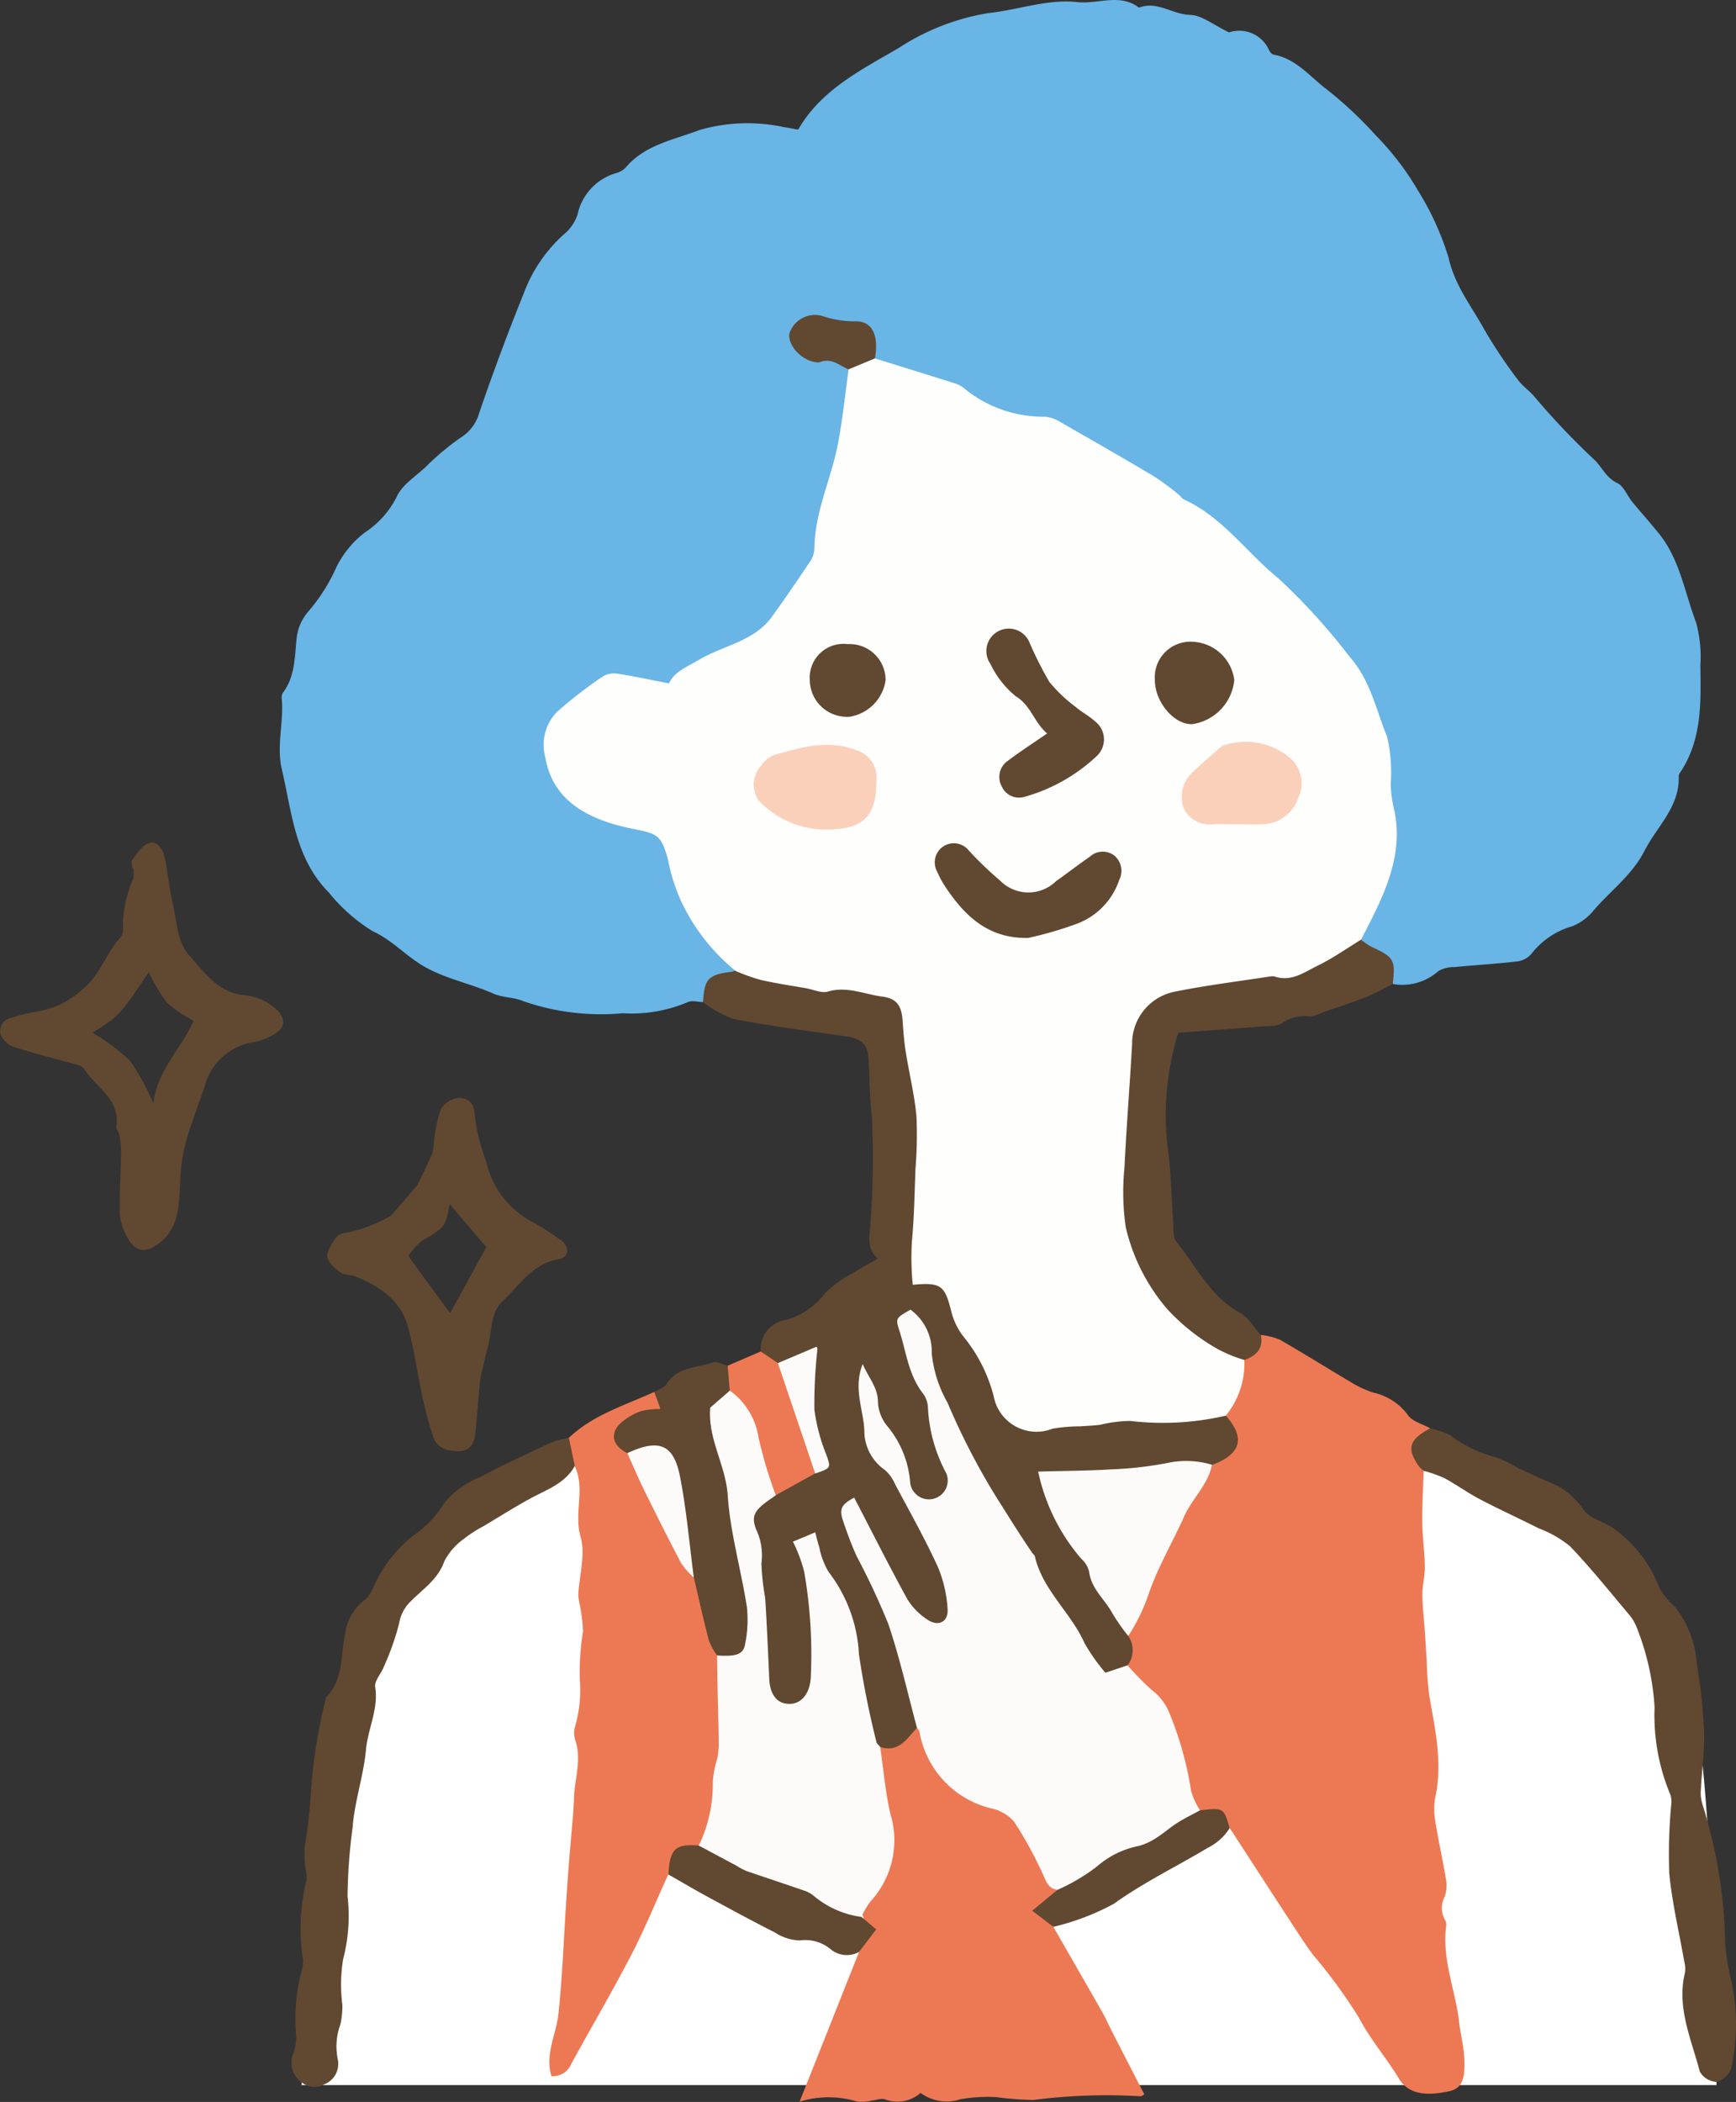
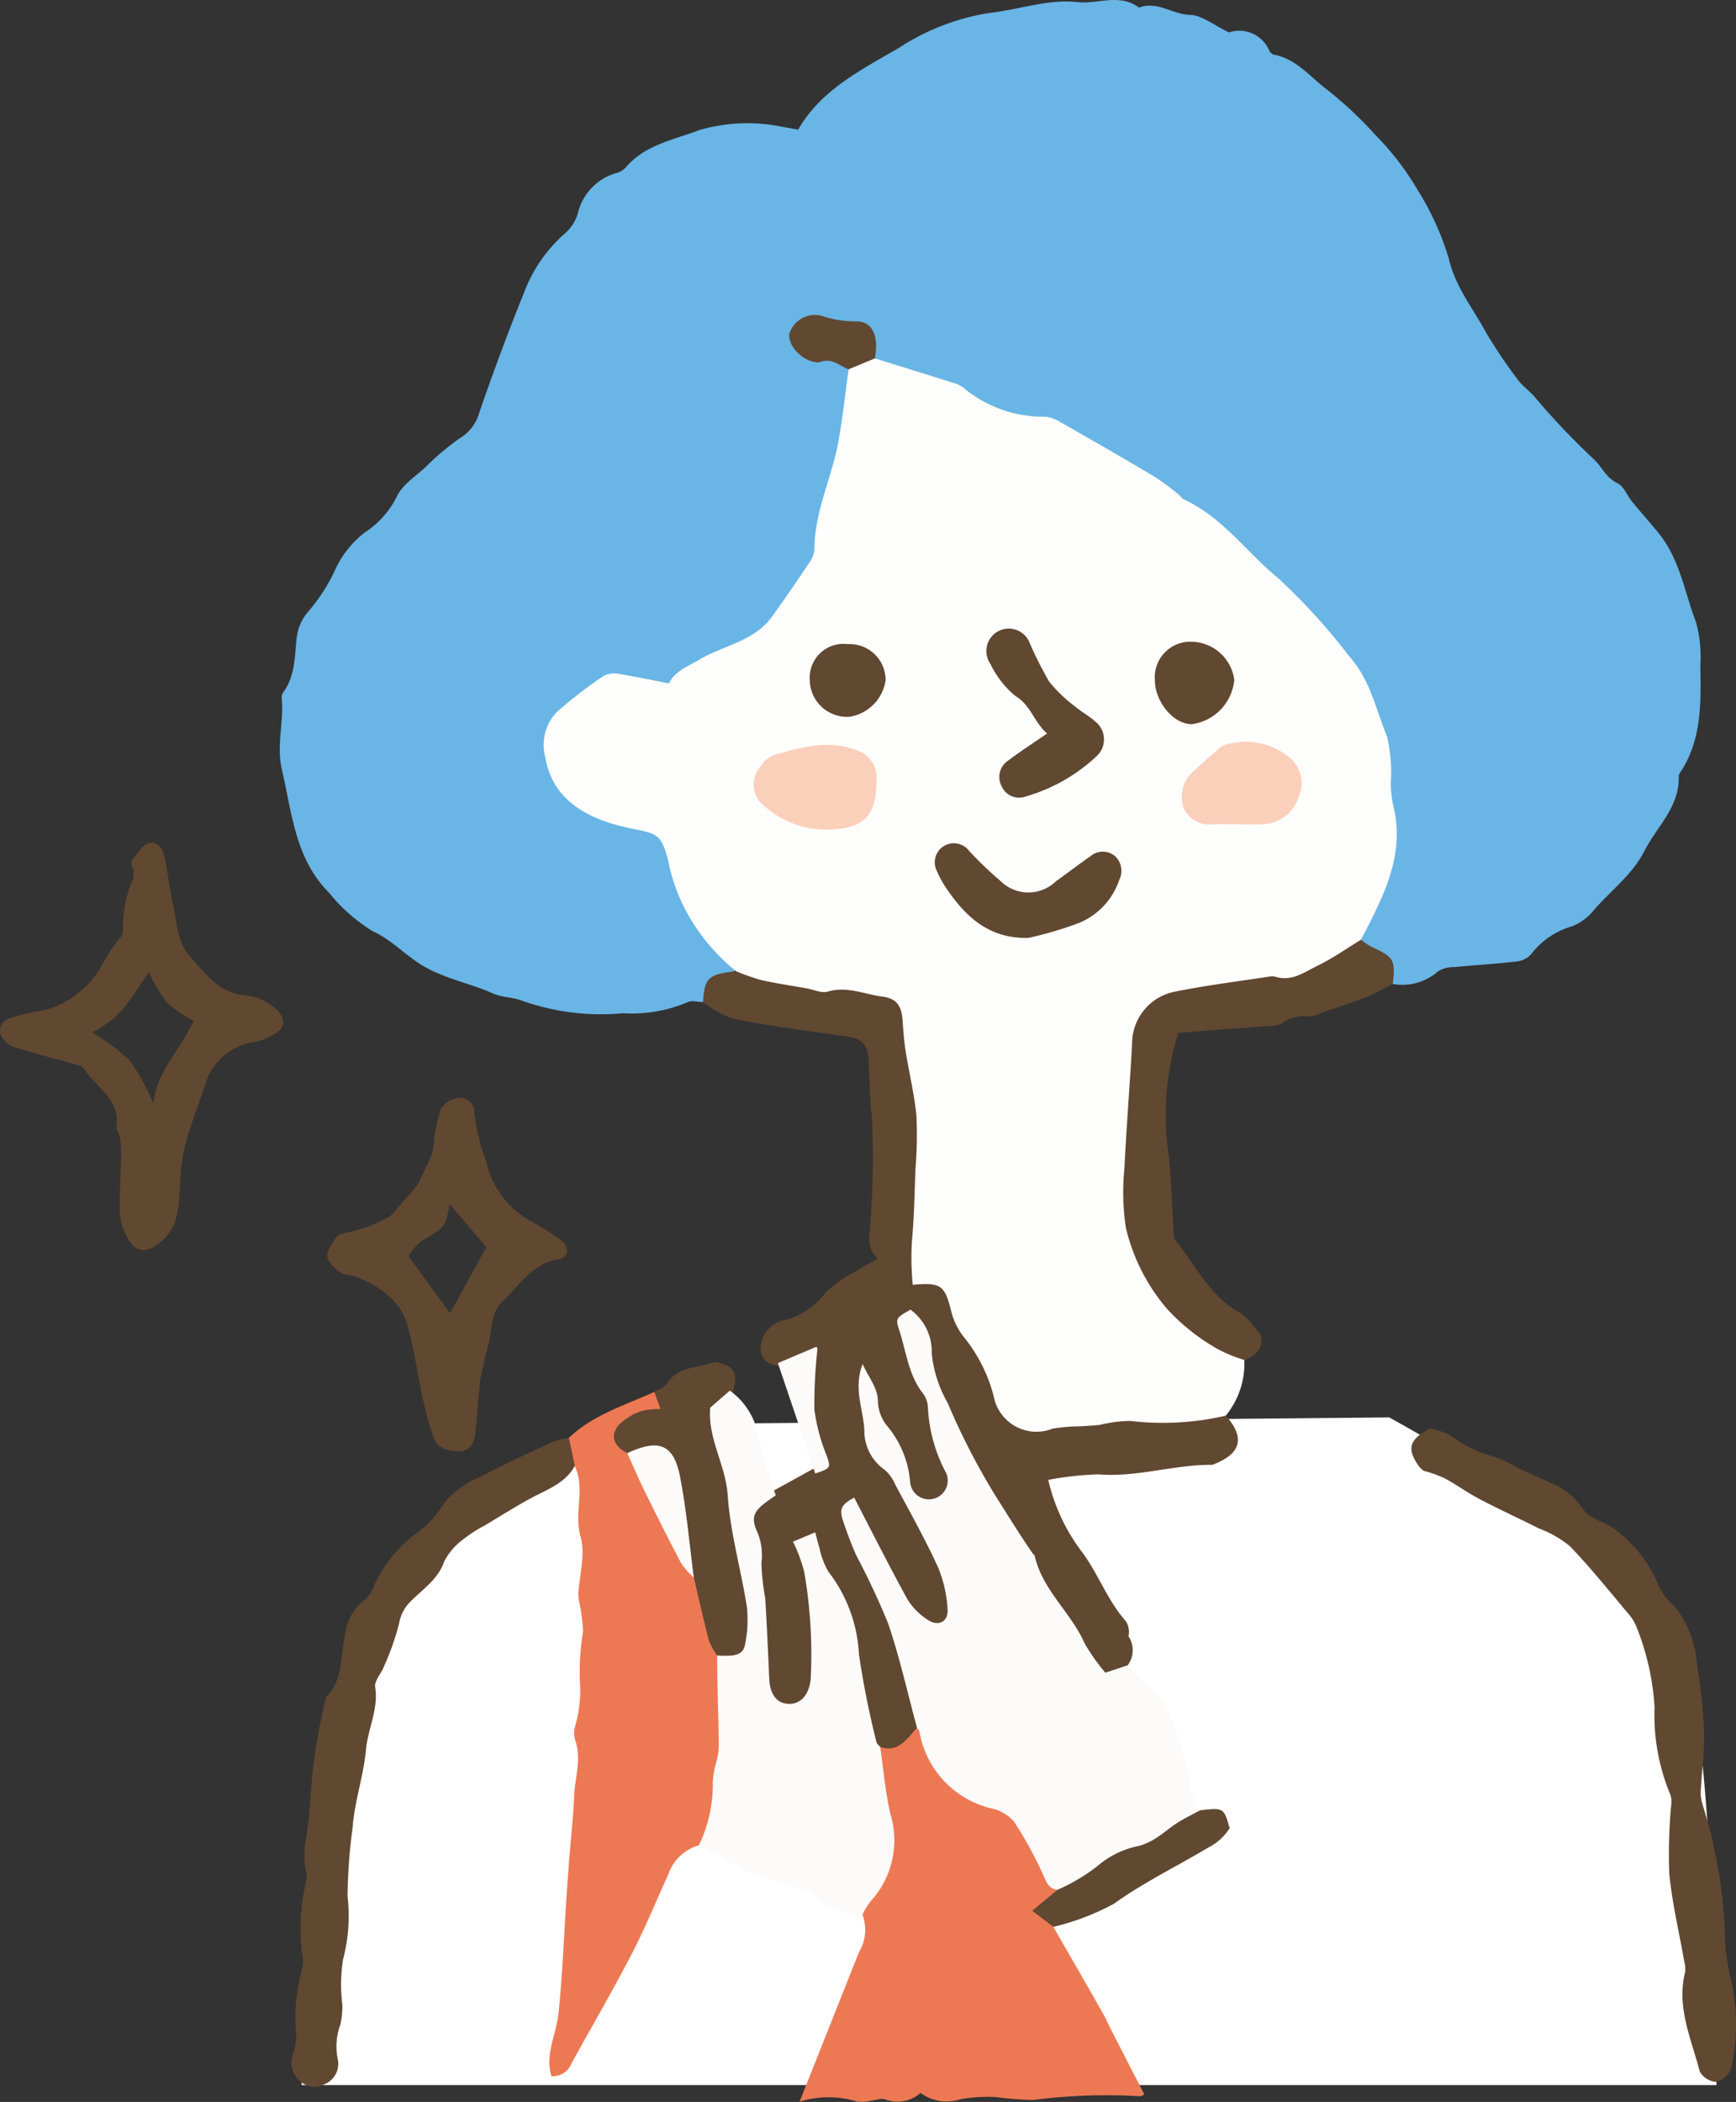
<svg xmlns="http://www.w3.org/2000/svg" width="113.295" height="137.129" viewBox="0 0 113.295 137.129">
  <rect x="0" y="0" width="113.295" height="137.129" fill="#333333" stroke="none" />
  <defs>
    <clipPath id="clip-path">
      <rect id="長方形_1153" data-name="長方形 1153" width="113.295" height="137.129" fill="none" />
    </clipPath>
  </defs>
  <g id="グループ_5911" data-name="グループ 5911" clip-path="url(#clip-path)">
    <path id="パス_16952" data-name="パス 16952" d="M29.232,180.93h92.344s-.05-25.473-2.776-30.181-18.582-13.378-18.582-13.378l-50.255.464s-10.939,4.491-14.9,11.676-5.827,31.419-5.827,31.419" transform="translate(-9.554 -44.9)" fill="#fff" />
    <path id="パス_16953" data-name="パス 16953" d="M54.744,65.374c-.335,0-.732-.129-1,.007a9.4,9.4,0,0,1-4.235.722A15.427,15.427,0,0,1,43,65.308c-.6-.256-1.336-.219-1.934-.485-1.463-.65-3.053-.946-4.47-1.741-1.206-.677-2.1-1.733-3.41-2.333a11.206,11.206,0,0,1-2.863-2.528c-2.2-2.215-2.4-5.188-3.06-8.012-.367-1.565.125-3.054-.005-4.575a.67.67,0,0,1,.059-.423c.811-1.065.775-2.322.907-3.563a3.147,3.147,0,0,1,.721-1.705,11.7,11.7,0,0,0,1.9-3,6.542,6.542,0,0,1,1.815-2.193,6.051,6.051,0,0,0,2.072-2.289c.324-.78,1.2-1.342,1.876-1.96a16.948,16.948,0,0,1,2.308-1.941,2.779,2.779,0,0,0,1.225-1.625Q41.489,23,43.047,19.138a9.7,9.7,0,0,1,2.643-3.871,2.765,2.765,0,0,0,.87-1.284,3.607,3.607,0,0,1,2.52-2.693,1.344,1.344,0,0,0,.61-.349c1.26-1.5,3.134-1.81,4.812-2.454A11.258,11.258,0,0,1,60.056,8.3c.281.036.559.1.9.156,1.519-2.631,4.161-3.917,6.6-5.349A15.081,15.081,0,0,1,73.4.85C75.339.64,77.267-.079,79.17.137,80.511.289,81.951-.46,83.2.5c1.187-.465,2.188.448,3.34.473.761.016,1.509.652,2.534,1.14a2.125,2.125,0,0,1,2.613,1.158c.061.122.186.275.3.295,1.459.257,2.348,1.414,3.424,2.234A25.569,25.569,0,0,1,98.659,8.84a18.03,18.03,0,0,1,2.748,3.592,18.363,18.363,0,0,1,2,4.4c.412,1.821,1.517,3.184,2.36,4.719a32.043,32.043,0,0,0,2.155,3.222c.3.412.747.71,1.08,1.1a48.282,48.282,0,0,0,3.9,4.107c.508.472.769,1.187,1.519,1.539.419.2.633.812.965,1.218.575.7,1.184,1.375,1.753,2.081,1.36,1.69,1.671,3.834,2.414,5.783a8.409,8.409,0,0,1,.281,2.8c.036,2.357.116,4.734-1.222,6.851-.077.121-.193.258-.189.384.071,2.007-1.424,3.28-2.237,4.877-.829,1.628-2.309,2.659-3.428,4.015a3.5,3.5,0,0,1-1.285.9,5.156,5.156,0,0,0-2.678,1.818,1.494,1.494,0,0,1-1.005.485c-1.334.158-2.677.23-4.014.362a1.914,1.914,0,0,0-1.06.277,3.524,3.524,0,0,1-2.955.823c-.1-1.41-1.354-1.953-2.135-2.853a2.227,2.227,0,0,1,.438-1.621c1.179-2.355,2.1-4.754,1.269-7.455a4.57,4.57,0,0,1-.123-1.433c.072-3.939-1.751-7.05-4.217-9.93a62.727,62.727,0,0,0-7.176-6.855,42.275,42.275,0,0,0-7.167-4.486c-1.8-.989-3.482-2.145-5.659-2.316A6.36,6.36,0,0,1,71.732,25.8c-.939-.721-2.157-.749-3.237-1.13a7.415,7.415,0,0,1-2.489-1.083c-.357-.5-.089-1.137-.39-1.653-.454-.775-3.872-1.259-4.5-.628a.836.836,0,0,0-.259.912,1.528,1.528,0,0,0,1.4,1.07,2.7,2.7,0,0,1,2.209.8,12.508,12.508,0,0,1-.372,4.275c-.641,2.564-1.245,5.144-1.907,7.693a9.164,9.164,0,0,1-4.729,5.936,18.991,18.991,0,0,0-4.61,2.629c-.526.489-1.113.258-1.637.075-2.115-.738-3.748.106-5.222,1.513a3.823,3.823,0,0,0,.462,5.9,8.383,8.383,0,0,0,4.108,1.656,1.987,1.987,0,0,1,2.022,1.559,15.138,15.138,0,0,0,4.177,7.593.545.545,0,0,1,.089.413,3.87,3.87,0,0,0-2.1,2.048" transform="translate(-8.866 0)" fill="#69b5e6" />
-     <path id="パス_16954" data-name="パス 16954" d="M128.583,138.239c-.032,1.136-.1,2.273-.087,3.408.011.947.152,1.893.165,2.84.008.617-.163,1.237-.159,1.854.005.8.106,1.6.162,2.394.042.606.075,1.212.116,1.818a22.535,22.535,0,0,0,.179,2.409c.38,2.168.865,4.316.392,6.54a4.431,4.431,0,0,0-.012,1.574c.2,1.272.487,2.53.7,3.8A2.352,2.352,0,0,1,129.97,166a1.553,1.553,0,0,0-.012,1.5.661.661,0,0,1,.1.413c-.3,2.177.6,4.192.841,6.295.089.761.287,1.513.332,2.275.087,1.491-.153,2.069-1.027,2.246-1.306.265-2.557.291-3.25-.858-.808-1.342-1.842-2.516-2.583-3.929a33.558,33.558,0,0,0-3-4.115c-.368-.5-.714-1.01-1.052-1.528q-2.2-3.371-4.389-6.751c-.484-.812-1.331-.91-2.141-1.087a2.057,2.057,0,0,1-.788-1.611,15.427,15.427,0,0,0-.575-2.654c-.543-1.527-1.016-3.092-2.557-4a1.636,1.636,0,0,1-.717-1.041c0-.715.079-1.43.015-2.147a60.948,60.948,0,0,1,5.484-11.32c1.593-.962,1.638-1.111.931-3.11.309-1.189,1.033-2.243,1.135-3.5a8.657,8.657,0,0,0,1.249-1.7,4.686,4.686,0,0,1,1.235.311c1.657.953,3.276,1.969,4.922,2.94a6.931,6.931,0,0,0,1.188.515,3.811,3.811,0,0,1,2.235,1.445c.272.429.959.594,1.459.879a2.27,2.27,0,0,0-.415,2.767" transform="translate(-35.674 -42.288)" fill="#ed7954" />
    <path id="パス_16955" data-name="パス 16955" d="M95.908,137.436a1.633,1.633,0,0,1-.041,1.916c-.658,1-1.4.829-2.148.128a4.683,4.683,0,0,1-.786-1.033c-2.492-4.155-5.118-8.238-7.413-12.5-1.237-2.3-2.609-4.616-2.886-7.336a2.128,2.128,0,0,0-.984-1.8,1.839,1.839,0,0,0,.058,1.877c1.176,2.393,1.466,5.066,2.466,7.509a2.522,2.522,0,0,1,.163,1.556,1.283,1.283,0,0,1-1.377,1.032c-.757.016-1.375-.275-1.5-1.062a10.3,10.3,0,0,0-1.9-4.314A9.652,9.652,0,0,1,78.82,121a7.656,7.656,0,0,0,1.7,5.659,33.679,33.679,0,0,1,3.655,7.022c.6,1.422.276,2.69-.471,3.019s-1.894-.222-2.647-1.567c-1.1-1.962-2.139-3.956-3.167-6.128a1.1,1.1,0,0,0-.064,1.183c.792,2.12,1.736,4.168,2.692,6.221a19.223,19.223,0,0,1,1.807,7.064,2,2,0,0,1-2.316,1.467,1.364,1.364,0,0,1-.434-.186,1.691,1.691,0,0,1-.462-.534,54.749,54.749,0,0,1-1.189-5.785,9.707,9.707,0,0,0-1.892-4.92c-.465-.567-.476-1.357-.978-1.939-.449.259-.172.583-.116.864a22.367,22.367,0,0,1,.543,7.868c-.161,1.018-.578,1.825-1.671,1.826a1.637,1.637,0,0,1-1.661-1.82,81.753,81.753,0,0,0-.979-10.181c-.141-1.023.617-1.547,1.347-2.045.938-.508,1.87-1.03,2.806-1.542a.727.727,0,0,0,.388-1.068c-.974-2-.491-4.114-.561-6.325-.713.227-1.325.79-2.109.667-.552-.1-1.012-.312-1.117-.941a1.917,1.917,0,0,1,1.631-2.06,4.752,4.752,0,0,0,2.558-1.741,7.784,7.784,0,0,1,1.974-1.4c.433-.283.892-.525,1.465-.859-.831-.784-.464-1.667-.456-2.569a54.324,54.324,0,0,0,.077-6.7c-.146-1.272-.141-2.56-.22-3.84-.054-.858-.5-1.251-1.371-1.376-2.489-.357-4.985-.685-7.453-1.156a7.251,7.251,0,0,1-1.972-1.093c.094-1.589.341-1.82,2.15-2.017a4.916,4.916,0,0,1,2.671.265c2.036.428,4.1.518,6.145.8,1.712.234,2.211.749,2.479,2.47.09.572.177,1.144.311,1.706a36.319,36.319,0,0,1,.353,12.626c-.12,1.066-.247,2.043,1.193,2.314a1.4,1.4,0,0,1,1,.983c.777,2.4,2.522,4.295,3.336,6.687.506,1.485,1.45,1.705,3,1.566,2.322-.209,4.625-.858,7-.379a7.732,7.732,0,0,0,2.872-.158c.532-.095,1.123-.417,1.622.125,1.274,1.458.981,2.494-.9,3.2-2.489-.029-4.9.827-7.415.619a20.594,20.594,0,0,0-3.286.359,12.352,12.352,0,0,0,2.144,4.63c1.11,1.449,1.692,3.222,2.923,4.59a1.321,1.321,0,0,1,.171.972" transform="translate(-22.276 -30.706)" fill="#614831" />
    <path id="パス_16956" data-name="パス 16956" d="M82.775,168.7c1.222.4,1.748-.551,2.407-1.242.67.219.693.88.9,1.385a5.057,5.057,0,0,0,3.284,3.212c2.078.592,3.1,2.131,3.971,3.876a9.753,9.753,0,0,0,1.035,1.885c.177.378-.069.631-.3.838-.692.611-.518,1.191.008,1.783,1.072,1.865,2.147,3.729,3.212,5.6.212.372.381.769.576,1.15q1.073,2.092,2.15,4.184c-.1.048-.184.125-.259.117a37.6,37.6,0,0,0-7,.245,22.625,22.625,0,0,1-2.429-.189,10.38,10.38,0,0,0-2.293.134,2.875,2.875,0,0,1-2.622-.407,2.284,2.284,0,0,1-2.322.419c-.238-.084-.55.046-.829.073a2.733,2.733,0,0,1-.995.07,6.4,6.4,0,0,0-3.75.009c1.356-3.413,2.617-6.587,3.877-9.761a2.814,2.814,0,0,0,.095-2.734,1.277,1.277,0,0,1,.219-.532c1.9-2.188,1.791-4.642,1.014-7.212a3.125,3.125,0,0,1,.055-2.9" transform="translate(-25.336 -54.732)" fill="#ed7954" />
    <path id="パス_16957" data-name="パス 16957" d="M54.536,137.893c1.583-1.508,3.651-2.113,5.57-2.995.852.681.646,1.172-.293,1.478a3.092,3.092,0,0,0-1.411.61,1.118,1.118,0,0,0,.1,1.83c.994,2.475,2.771,4.542,3.683,7.058a7.752,7.752,0,0,0,.771,1.194c.7,1.584.737,3.364,1.46,4.943.51.954.17,1.976.24,2.965a44.107,44.107,0,0,1-.479,7.253,3.916,3.916,0,0,1-.961,2.2,2.962,2.962,0,0,0-2.193,1.948c-.794,1.743-1.519,3.525-2.4,5.223-1.251,2.41-2.626,4.755-3.932,7.137a1.29,1.29,0,0,1-1.293.8c-.438-1.439.317-2.724.459-4.074.259-2.469.349-4.956.512-7.436q.075-1.142.16-2.283c.044-.574.1-1.147.147-1.721.073-.906.172-1.811.2-2.718.044-1.233.516-2.455.067-3.705a1.671,1.671,0,0,1-.01-.859,8.363,8.363,0,0,0,.313-3.092,17.29,17.29,0,0,1,.211-3.123,10.442,10.442,0,0,0-.2-1.691,4.151,4.151,0,0,1-.105-.71c.063-1.27.481-2.635.147-3.784-.454-1.561.333-3.141-.387-4.613a1.854,1.854,0,0,1-.388-1.834" transform="translate(-17.41 -44.091)" fill="#ed7954" />
    <path id="パス_16958" data-name="パス 16958" d="M137.631,141.2a2.019,2.019,0,0,1-.3-.285c-.825-1.164-.653-1.749.721-2.482a5.712,5.712,0,0,1,1.31.439,8.1,8.1,0,0,0,2.79,1.389,7.848,7.848,0,0,1,1.663.769c.864.4,1.731.791,2.6,1.169a5.21,5.21,0,0,1,1.729,1.647c.483.55,1.352.677,2.018,1.209a8.525,8.525,0,0,1,2.856,3.776,4.347,4.347,0,0,0,1,1.222,6.688,6.688,0,0,1,1.437,3.688,36.019,36.019,0,0,1,.477,4.436c.044,1.273-.146,2.553-.209,3.831a2.461,2.461,0,0,0,.105.948,31.888,31.888,0,0,1,1.483,9.059,15.01,15.01,0,0,0,.429,2.588,13.2,13.2,0,0,1-.04,5.583,1.374,1.374,0,0,1-.951.881,1.327,1.327,0,0,1-1.095-.676c-.55-2.113-1.525-4.178-.965-6.462a1.729,1.729,0,0,0-.04-.674c-.338-1.93-.8-3.848-.988-5.792a34.646,34.646,0,0,1,.125-4.439,1.5,1.5,0,0,0-.048-.683,13.418,13.418,0,0,1-1.035-5.726,16.87,16.87,0,0,0-1.156-5.172,2.954,2.954,0,0,0-.512-.866c-1.267-1.505-2.5-3.046-3.859-4.463a7.322,7.322,0,0,0-2.035-1.161c-1.272-.644-2.571-1.233-3.833-1.895-.8-.418-1.531-.955-2.324-1.381a8.966,8.966,0,0,0-1.348-.479" transform="translate(-44.722 -45.246)" fill="#614831" />
    <path id="パス_16959" data-name="パス 16959" d="M46.365,139.347q.194.918.388,1.835c-.659,1.183-1.9,1.564-2.982,2.166-1,.553-1.97,1.159-2.95,1.748a8.346,8.346,0,0,0-1.3.837,4.17,4.17,0,0,0-1.286,1.467c-.411,1.189-1.4,1.811-2.194,2.616a2.588,2.588,0,0,0-.759,1.459,17.246,17.246,0,0,1-1.005,2.831c-.172.444-.614.9-.553,1.294.228,1.441-.473,2.711-.6,4.086-.156,1.706-.747,3.375-.872,5.081a36.011,36.011,0,0,0-.331,4.5,11.09,11.09,0,0,1-.293,4.108,10.46,10.46,0,0,0-.046,2.969,5.5,5.5,0,0,1-.126,1.263,4.162,4.162,0,0,0-.18,2.252,1.433,1.433,0,0,1-.866,1.661,1.306,1.306,0,0,1-1.494-.135,1.583,1.583,0,0,1-.572-1.8,3.112,3.112,0,0,0,.225-1.237,12.085,12.085,0,0,1,.361-4.252,2.174,2.174,0,0,0,.085-.707,13.1,13.1,0,0,1,.238-5.243,3.142,3.142,0,0,0-.1-.83,7.777,7.777,0,0,1-.029-1.288,30.632,30.632,0,0,0,.386-3.268,35.081,35.081,0,0,1,1.013-6.488c1.162-1.169.92-2.748,1.247-4.167a3.291,3.291,0,0,1,1.284-2.192,2.139,2.139,0,0,0,.549-.808,8.811,8.811,0,0,1,2.588-3.362,6.889,6.889,0,0,0,2.03-2.131,5.9,5.9,0,0,1,2.412-1.733c1.515-.812,3.085-1.527,4.645-2.253a5.963,5.963,0,0,1,1.087-.279" transform="translate(-9.239 -45.545)" fill="#614831" />
    <path id="パス_16960" data-name="パス 16960" d="M117.716,116.824c.178.9-.31,1.356-1.076,1.633-.526.415-1.036.129-1.472-.12-4.155-2.367-6.859-5.671-6.768-10.718.063-3.459.369-6.906.637-10.352a3.44,3.44,0,0,1,2.439-3.111,7.578,7.578,0,0,1,2.96-.578c1.757.108,3.41-.539,5.142-.627a5.26,5.26,0,0,0,2.462-1.14c.66-.429,1.282-1.073,2.212-.776a4.782,4.782,0,0,0,.68.462c1.47.676,1.578.852,1.392,2.429-.587.291-1.156.625-1.763.864-.928.365-1.881.665-2.824.992a2.452,2.452,0,0,1-.813.261,2.608,2.608,0,0,0-1.888.478,1.675,1.675,0,0,1-.836.146c-1.951.15-3.9.292-5.871.438a18,18,0,0,0-.695,7.483c.241,1.656.246,3.346.368,5.02.028.373-.024.845.18,1.1,1.317,1.617,2.209,3.6,4.178,4.669.551.3.908.958,1.354,1.451" transform="translate(-35.43 -29.73)" fill="#614831" />
    <path id="パス_16961" data-name="パス 16961" d="M60.393,137.95c-.9-.452-1.156-1.163-.532-1.867a3.936,3.936,0,0,1,1.429-.876,4.788,4.788,0,0,1,1.27-.136l-.411-1.117c.275-.168.655-.271.808-.515.716-1.144,1.989-1.043,3.042-1.408.258-.09.626.134.944.213.745.468.454,1.134.341,1.767-1.156,1.19-.98,2.469-.541,3.961a63.171,63.171,0,0,1,1.871,11.013,3.232,3.232,0,0,1-.168,1.418c-.4,1.131-1.031,1.342-2.2.741a4.526,4.526,0,0,1-.53-.971c-.356-1.362-.659-2.737-.982-4.107a21.08,21.08,0,0,1-.924-4.62c-.05-.281-.044-.572-.087-.857-.347-2.273-.841-2.665-3.329-2.639" transform="translate(-19.453 -43.147)" fill="#614831" />
-     <path id="パス_16962" data-name="パス 16962" d="M64.8,180.714c.1-1.685.444-2.007,1.983-1.888a1.9,1.9,0,0,1,1.64.323,30.309,30.309,0,0,0,4.712,2.074,28.968,28.968,0,0,1,4.258,2.254l.97.819-1.126,1.475a1.655,1.655,0,0,1-1.871-.2,2.6,2.6,0,0,0-2.006-.553,3.144,3.144,0,0,1-1.6-.515c-1.474-.745-2.926-1.533-4.378-2.322-.87-.473-1.723-.977-2.584-1.467" transform="translate(-21.179 -58.425)" fill="#614831" />
    <path id="パス_16963" data-name="パス 16963" d="M101.448,183.008l-1.375-1.048,1.65-1.365a.665.665,0,0,1,.328-.609c1.675-.693,2.816-2.366,4.762-2.568a2.445,2.445,0,0,0,1.37-.743,4.727,4.727,0,0,1,2.844-1.266c1.546-.172,1.546-.172,1.931,1.162a3.508,3.508,0,0,1-1.4,1.271c-2.05,1.226-4.205,2.266-6.166,3.671a16.048,16.048,0,0,1-3.943,1.5" transform="translate(-32.709 -57.306)" fill="#614831" />
-     <path id="パス_16964" data-name="パス 16964" d="M70.684,133.53q-.069-.811-.137-1.622l2.156-.927,1.121.752a22.2,22.2,0,0,1,2.435,7.2l-2.573,1.425a4.854,4.854,0,0,1-1.159-2.693,18.211,18.211,0,0,0-1.844-4.139" transform="translate(-23.058 -42.811)" fill="#ed7954" />
    <path id="パス_16965" data-name="パス 16965" d="M106.063,72.634c-.938.571-1.84,1.214-2.823,1.691-.857.415-1.7,1.065-2.773.724a.652.652,0,0,0-.285-.025c-2.118.328-4.25.589-6.347,1.016a3.452,3.452,0,0,0-2.712,3.407c-.151,2.7-.369,5.39-.5,8.087a15.826,15.826,0,0,0,.089,3.873,12.591,12.591,0,0,0,2.69,5.31,13.531,13.531,0,0,0,3.33,2.636,9.447,9.447,0,0,0,1.715.7,5.358,5.358,0,0,1-1.211,3.632,18.187,18.187,0,0,1-6.231.345,8.765,8.765,0,0,0-1.976.253c-.425.052-.856.067-1.283.1a10.522,10.522,0,0,0-1.818.153,2.842,2.842,0,0,1-3.84-2.129,10.168,10.168,0,0,0-1.9-3.795,4.375,4.375,0,0,1-.879-1.781c-.413-1.634-.66-1.858-2.5-1.683a17.852,17.852,0,0,1-.053-2.874c.148-1.564.17-3.141.23-4.713a26.374,26.374,0,0,0,.062-3.426c-.133-1.411-.479-2.8-.7-4.2-.105-.66-.157-1.331-.2-2-.067-.967-.364-1.465-1.332-1.59-1.17-.151-2.3-.695-3.548-.326-.413.122-.938-.131-1.411-.215-.992-.176-1.991-.322-2.972-.545a13.678,13.678,0,0,1-1.615-.573,12.853,12.853,0,0,1-3.57-4.548,11.837,11.837,0,0,1-.863-2.72c-.454-1.65-.685-1.692-2.327-2.023-2.874-.579-5.208-1.818-5.683-4.663a3.088,3.088,0,0,1,.746-2.944,28.423,28.423,0,0,1,3.061-2.361,1.471,1.471,0,0,1,.98-.135c1.068.168,2.128.4,3.288.621.353-.78,1.178-1.076,1.962-1.542,1.578-.94,3.585-1.191,4.748-2.8.87-1.2,1.708-2.432,2.534-3.668a1.578,1.578,0,0,0,.243-.815c.029-2.392,1.108-4.544,1.544-6.839.3-1.593.464-3.212.689-4.819a1.631,1.631,0,0,1,1.723-.717c1.723.537,3.448,1.068,5.168,1.614a1.786,1.786,0,0,1,.632.322,8.111,8.111,0,0,0,5.313,1.863,2.409,2.409,0,0,1,1.033.382c2.04,1.163,4.076,2.332,6.094,3.533A17.425,17.425,0,0,1,94.169,43.6c.114.086.188.24.311.3,2.555,1.163,4.128,3.49,6.222,5.189a40.9,40.9,0,0,1,4.609,5.077c1.372,1.549,1.728,3.462,2.455,5.23A10.388,10.388,0,0,1,108,62.5a8.228,8.228,0,0,0,.173,1.424c.662,2.657-.244,5.006-1.395,7.311-.234.47-.478.935-.717,1.4" transform="translate(-17.24 -11.329)" fill="#fefefd" />
    <path id="パス_16966" data-name="パス 16966" d="M82.109,33.355l-1.723.716c-.6-.253-1.131-.778-1.876-.467a.6.6,0,0,1-.285-.007c-.914-.124-1.81-1.1-1.7-1.855A1.75,1.75,0,0,1,78.711,30.6a6.581,6.581,0,0,0,2.182.337c1.069.013,1.472.942,1.216,2.421" transform="translate(-25.01 -9.974)" fill="#614831" />
    <path id="パス_16967" data-name="パス 16967" d="M104.977,159.587c-.494.269-1,.514-1.478.815s-.891.679-1.363.977a4.223,4.223,0,0,1-1.11.522,5.9,5.9,0,0,0-2.777,1.349,12.422,12.422,0,0,1-2.575,1.524c-.643-.082-.751-.6-.984-1.084a25.547,25.547,0,0,0-1.846-3.355,2.679,2.679,0,0,0-1.449-.864,6.234,6.234,0,0,1-4.732-5.027c-.019-.085-.1-.156-.158-.234-.613-2.266-1.123-4.566-1.874-6.784a47.9,47.9,0,0,0-2.063-4.414c-.337-.736-.615-1.5-.877-2.27-.283-.826-.118-1.107.714-1.556,1.147,2.209,2.266,4.435,3.464,6.617a4.256,4.256,0,0,0,1.282,1.322c.726.515,1.415.187,1.348-.68a8.27,8.27,0,0,0-.646-2.765c-.84-1.832-1.835-3.593-2.783-5.374a2.6,2.6,0,0,0-.66-.922,3.093,3.093,0,0,1-1.342-2.561c-.055-1.386-.74-2.748-.11-4.351.4.928,1.017,1.547,1,2.547a2.67,2.67,0,0,0,.662,1.567,6.534,6.534,0,0,1,1.433,3.541,1.229,1.229,0,1,0,2.367-.517,10.049,10.049,0,0,1-1.2-4.254,1.676,1.676,0,0,0-.314-.95c-.959-1.212-1.1-2.715-1.551-4.11-.259-.812-.247-.816.724-1.372a3.388,3.388,0,0,1,1.387,2.838A8.09,8.09,0,0,0,88.5,133a45.258,45.258,0,0,0,3.142,6.093c.781,1.235,1.554,2.489,2.385,3.7.055.079.15.145.17.231.51,2.209,2.354,3.655,3.239,5.656a12.782,12.782,0,0,0,1.361,1.931l1.449-.482a18.739,18.739,0,0,0,1.568,1.6,3.54,3.54,0,0,1,1.172,1.538,22.155,22.155,0,0,1,1.407,5.055,4.744,4.744,0,0,0,.579,1.263" transform="translate(-26.659 -41.484)" fill="#fcfbfa" />
-     <path id="パス_16968" data-name="パス 16968" d="M106.529,153.007a13.43,13.43,0,0,1-1.031-1.469c-.486-.921-1.393-1.6-1.524-2.736a1.685,1.685,0,0,0-.518-.84,12.765,12.765,0,0,1-2.806-5.679c1.7-.048,3.262-.053,4.814-.148a23.6,23.6,0,0,0,3.69-.429,5.843,5.843,0,0,1,2.839.13c-.252,1.307-1.288,2.191-1.81,3.358-.736,1.647-1.662,3.219-2.266,4.909a12.272,12.272,0,0,1-1.387,2.9" transform="translate(-32.897 -46.277)" fill="#fcfbfa" />
    <path id="パス_16969" data-name="パス 16969" d="M69.767,134.768a4.607,4.607,0,0,1,1.875,3.046,28.65,28.65,0,0,0,1.129,3.786c-.234.166-.472.326-.7.5-.747.568-.915.986-.523,1.856a3.92,3.92,0,0,1,.285,2.079,15.593,15.593,0,0,0,.248,2.266c.111,1.756.184,3.514.264,5.271.046,1.017.49,1.607,1.257,1.636.812.031,1.359-.619,1.449-1.646a31.55,31.55,0,0,0-.423-6.962,9.718,9.718,0,0,0-.737-1.974l1.454-.609c.1.378.168.682.267.975a5.035,5.035,0,0,0,.6,1.6,9.6,9.6,0,0,1,1.987,5.38,57.576,57.576,0,0,0,1.154,5.773,2.529,2.529,0,0,0,.247.283l-.015-.01c.214,1.456.333,2.934.665,4.363a5.889,5.889,0,0,1-1.314,5.733,5.228,5.228,0,0,0-.577.992,6.087,6.087,0,0,1-3.062-1.332,1.9,1.9,0,0,0-.743-.407c-1.24-.432-2.49-.837-3.731-1.268a4.528,4.528,0,0,1-.627-.339q-1.224-.654-2.449-1.306a9.213,9.213,0,0,0,.913-4.134,6.327,6.327,0,0,1,.291-1.535,5.3,5.3,0,0,0,.1-.971c-.015-1.264-.055-2.527-.081-3.791-.014-.657-.02-1.315-.028-1.972,1.263.081,1.723-.067,1.832-.765a7.922,7.922,0,0,0,.111-2.4c-.38-2.436-1.087-4.841-1.251-7.286-.133-1.988-1.312-3.68-1.141-5.716l1.282-1.115" transform="translate(-22.142 -44.049)" fill="#fcfbfa" />
    <path id="パス_16970" data-name="パス 16970" d="M77.852,138.781q-1.217-3.6-2.435-7.2l2.505-1.062c-.025-.048.081.059.075.159a32.879,32.879,0,0,0-.2,3.916,11.878,11.878,0,0,0,.789,2.985c.285.829.318.85-.732,1.206" transform="translate(-24.65 -42.655)" fill="#fcfbfa" />
    <path id="パス_16971" data-name="パス 16971" d="M85.231,169.178l-.248-.283.248.283" transform="translate(-27.777 -55.203)" fill="#ed7954" />
    <path id="パス_16972" data-name="パス 16972" d="M60.819,140.591c2.045-.95,3.019-.6,3.435,1.509.429,2.177.614,4.4.905,6.607a5.19,5.19,0,0,1-.82-.928c-.827-1.563-1.617-3.147-2.4-4.734-.4-.806-.749-1.636-1.121-2.455" transform="translate(-19.879 -45.789)" fill="#fcfbfa" />
    <path id="パス_16973" data-name="パス 16973" d="M96.734,87.892c-2.665.059-4.2-1.485-5.481-3.43a6.129,6.129,0,0,1-.467-.888,1.245,1.245,0,0,1,2.057-1.389,23.236,23.236,0,0,0,2.052,1.973,2.586,2.586,0,0,0,3.647.031c.742-.524,1.46-1.084,2.211-1.6a1.239,1.239,0,0,1,1.6-.063,1.3,1.3,0,0,1,.314,1.575,4.625,4.625,0,0,1-2.681,2.835,24.019,24.019,0,0,1-3.248.953" transform="translate(-29.621 -26.703)" fill="#614831" />
    <path id="パス_16974" data-name="パス 16974" d="M99.643,67.794c-.879-.768-1.058-1.838-2.059-2.44a6.137,6.137,0,0,1-1.646-2.107,1.463,1.463,0,1,1,2.575-1.339,24.161,24.161,0,0,0,1.272,2.515,9.721,9.721,0,0,0,1.726,1.642c.4.343.885.588,1.268.944a1.481,1.481,0,0,1,.062,2.291,11.274,11.274,0,0,1-4.719,2.636,1.231,1.231,0,0,1-1.445-.7,1.276,1.276,0,0,1,.408-1.666c.794-.6,1.63-1.138,2.558-1.779" transform="translate(-31.305 -19.94)" fill="#614831" />
    <path id="パス_16975" data-name="パス 16975" d="M78.1,77.709a6.038,6.038,0,0,1-4.7-1.883,1.811,1.811,0,0,1,.127-2.249,2,2,0,0,1,.869-.731c1.752-.487,3.525-1.027,5.345-.32a1.858,1.858,0,0,1,1.348,1.846c0,.144-.009.289-.013.433-.055,2-.869,2.82-2.891,2.9-.144.006-.289,0-.09,0" transform="translate(-23.881 -23.594)" fill="#fbd0bb" />
    <path id="パス_16976" data-name="パス 16976" d="M118.038,77.261c-.481,0-.961-.02-1.441,0a1.861,1.861,0,0,1-1.9-1.029,2.188,2.188,0,0,1,.475-2.273c.617-.6,1.276-1.154,1.92-1.724a1.053,1.053,0,0,1,.253-.133,4.486,4.486,0,0,1,4.365.9,2.178,2.178,0,0,1,.467,2.519,2.528,2.528,0,0,1-2.118,1.727c-.669.045-1.344.008-2.016.008v0" transform="translate(-37.439 -23.487)" fill="#fbd0bb" />
    <path id="パス_16977" data-name="パス 16977" d="M111.967,64.695a2.318,2.318,0,0,1,2.5-2.493,2.853,2.853,0,0,1,2.68,2.494,3.219,3.219,0,0,1-2.736,2.876c-1.181.053-2.442-1.43-2.447-2.876" transform="translate(-36.596 -20.33)" fill="#614831" />
    <path id="パス_16978" data-name="パス 16978" d="M80.978,62.426a2.348,2.348,0,0,1,2.477,2.359,2.822,2.822,0,0,1-2.326,2.376,2.425,2.425,0,0,1-2.622-2.417,2.2,2.2,0,0,1,2.471-2.318" transform="translate(-25.659 -20.404)" fill="#614831" />
    <path id="パス_16979" data-name="パス 16979" d="M18.078,92.575A3.678,3.678,0,0,0,15.73,91.6c-1.634-.288-2.511-1.609-3.435-2.643-.713-.8-.765-2.215-1.031-3.376-.235-1.02-.309-2.078-.557-3.094-.109-.448-.5-.99-1.033-.776-.421.168-.727.67-1.033,1.062-.092.119-.014.371-.014.561H8.7a2.2,2.2,0,0,1-.011.7,7.74,7.74,0,0,0-.664,3.345.8.8,0,0,1-.211.525c-.934,1.06-1.327,2.492-2.512,3.4a5.591,5.591,0,0,1-2.622,1.331,12.7,12.7,0,0,0-1.948.46.871.871,0,0,0-.687,1.1,1.5,1.5,0,0,0,.866.8c1.362.438,2.756.777,4.133,1.169a.864.864,0,0,1,.471.292c.773,1.2,2.34,1.955,2.079,3.737-.024.164.162.348.193.532a6.109,6.109,0,0,1,.116,1.1c-.021,1.371-.117,2.743-.081,4.112a3.681,3.681,0,0,0,.5,1.492c.485.939,1.152,1.034,2,.419,1.384-1.006,1.363-2.57,1.434-3.982a11.746,11.746,0,0,1,.414-2.81c.357-1.189.794-2.354,1.2-3.527a3.905,3.905,0,0,1,3.156-2.846,3.869,3.869,0,0,0,1.454-.572c.679-.454.637-.932.1-1.548m-8.072,6.1a15.384,15.384,0,0,0-1.534-2.779,13.937,13.937,0,0,0-2.437-1.824,13.413,13.413,0,0,0,1.246-.823,5.994,5.994,0,0,0,.973-1.02c.473-.627.9-1.291,1.455-2.1a11.12,11.12,0,0,0,1.2,2.009,9.031,9.031,0,0,0,1.724,1.156c-.787,1.82-2.356,3.184-2.629,5.383" transform="translate(0 -26.692)" fill="#614831" />
    <path id="パス_16980" data-name="パス 16980" d="M46.934,115.664a16.078,16.078,0,0,0-1.815-1.161,5.911,5.911,0,0,1-3.028-3.985,12.514,12.514,0,0,1-.761-3.187.946.946,0,0,0-1.094-.918,1.571,1.571,0,0,0-1.1.728,9.5,9.5,0,0,0-.443,2.085,3.921,3.921,0,0,1-.116.8c-.283.676-.617,1.329-.971,2.076l-1.719,1.982a9.418,9.418,0,0,1-3.006,1.131.89.89,0,0,0-.617.34c-.243.381-.586.85-.529,1.229s.506.757.866,1.019c.25.182.661.123.967.249,1.537.637,2.924,1.513,3.4,3.2.437,1.561.645,3.185.992,4.773a25.344,25.344,0,0,0,.686,2.5c.252.771.956.911,1.638.928s1.032-.453,1.1-1.1c.108-1.044.186-2.091.281-3.136a5.364,5.364,0,0,1,.093-.7c.147-.648.3-1.3.469-1.939.265-1,.123-2.159.973-2.943,1.1-1.019,1.9-2.411,3.615-2.7.712-.118.748-.84.127-1.288m-7.2,4.808-2.72-3.728a4.051,4.051,0,0,1,.894-1.007c1.507-.892,1.525-.861,1.8-2.392l2.39,2.816-2.367,4.31" transform="translate(-10.369 -34.779)" fill="#614831" />
  </g>
</svg>